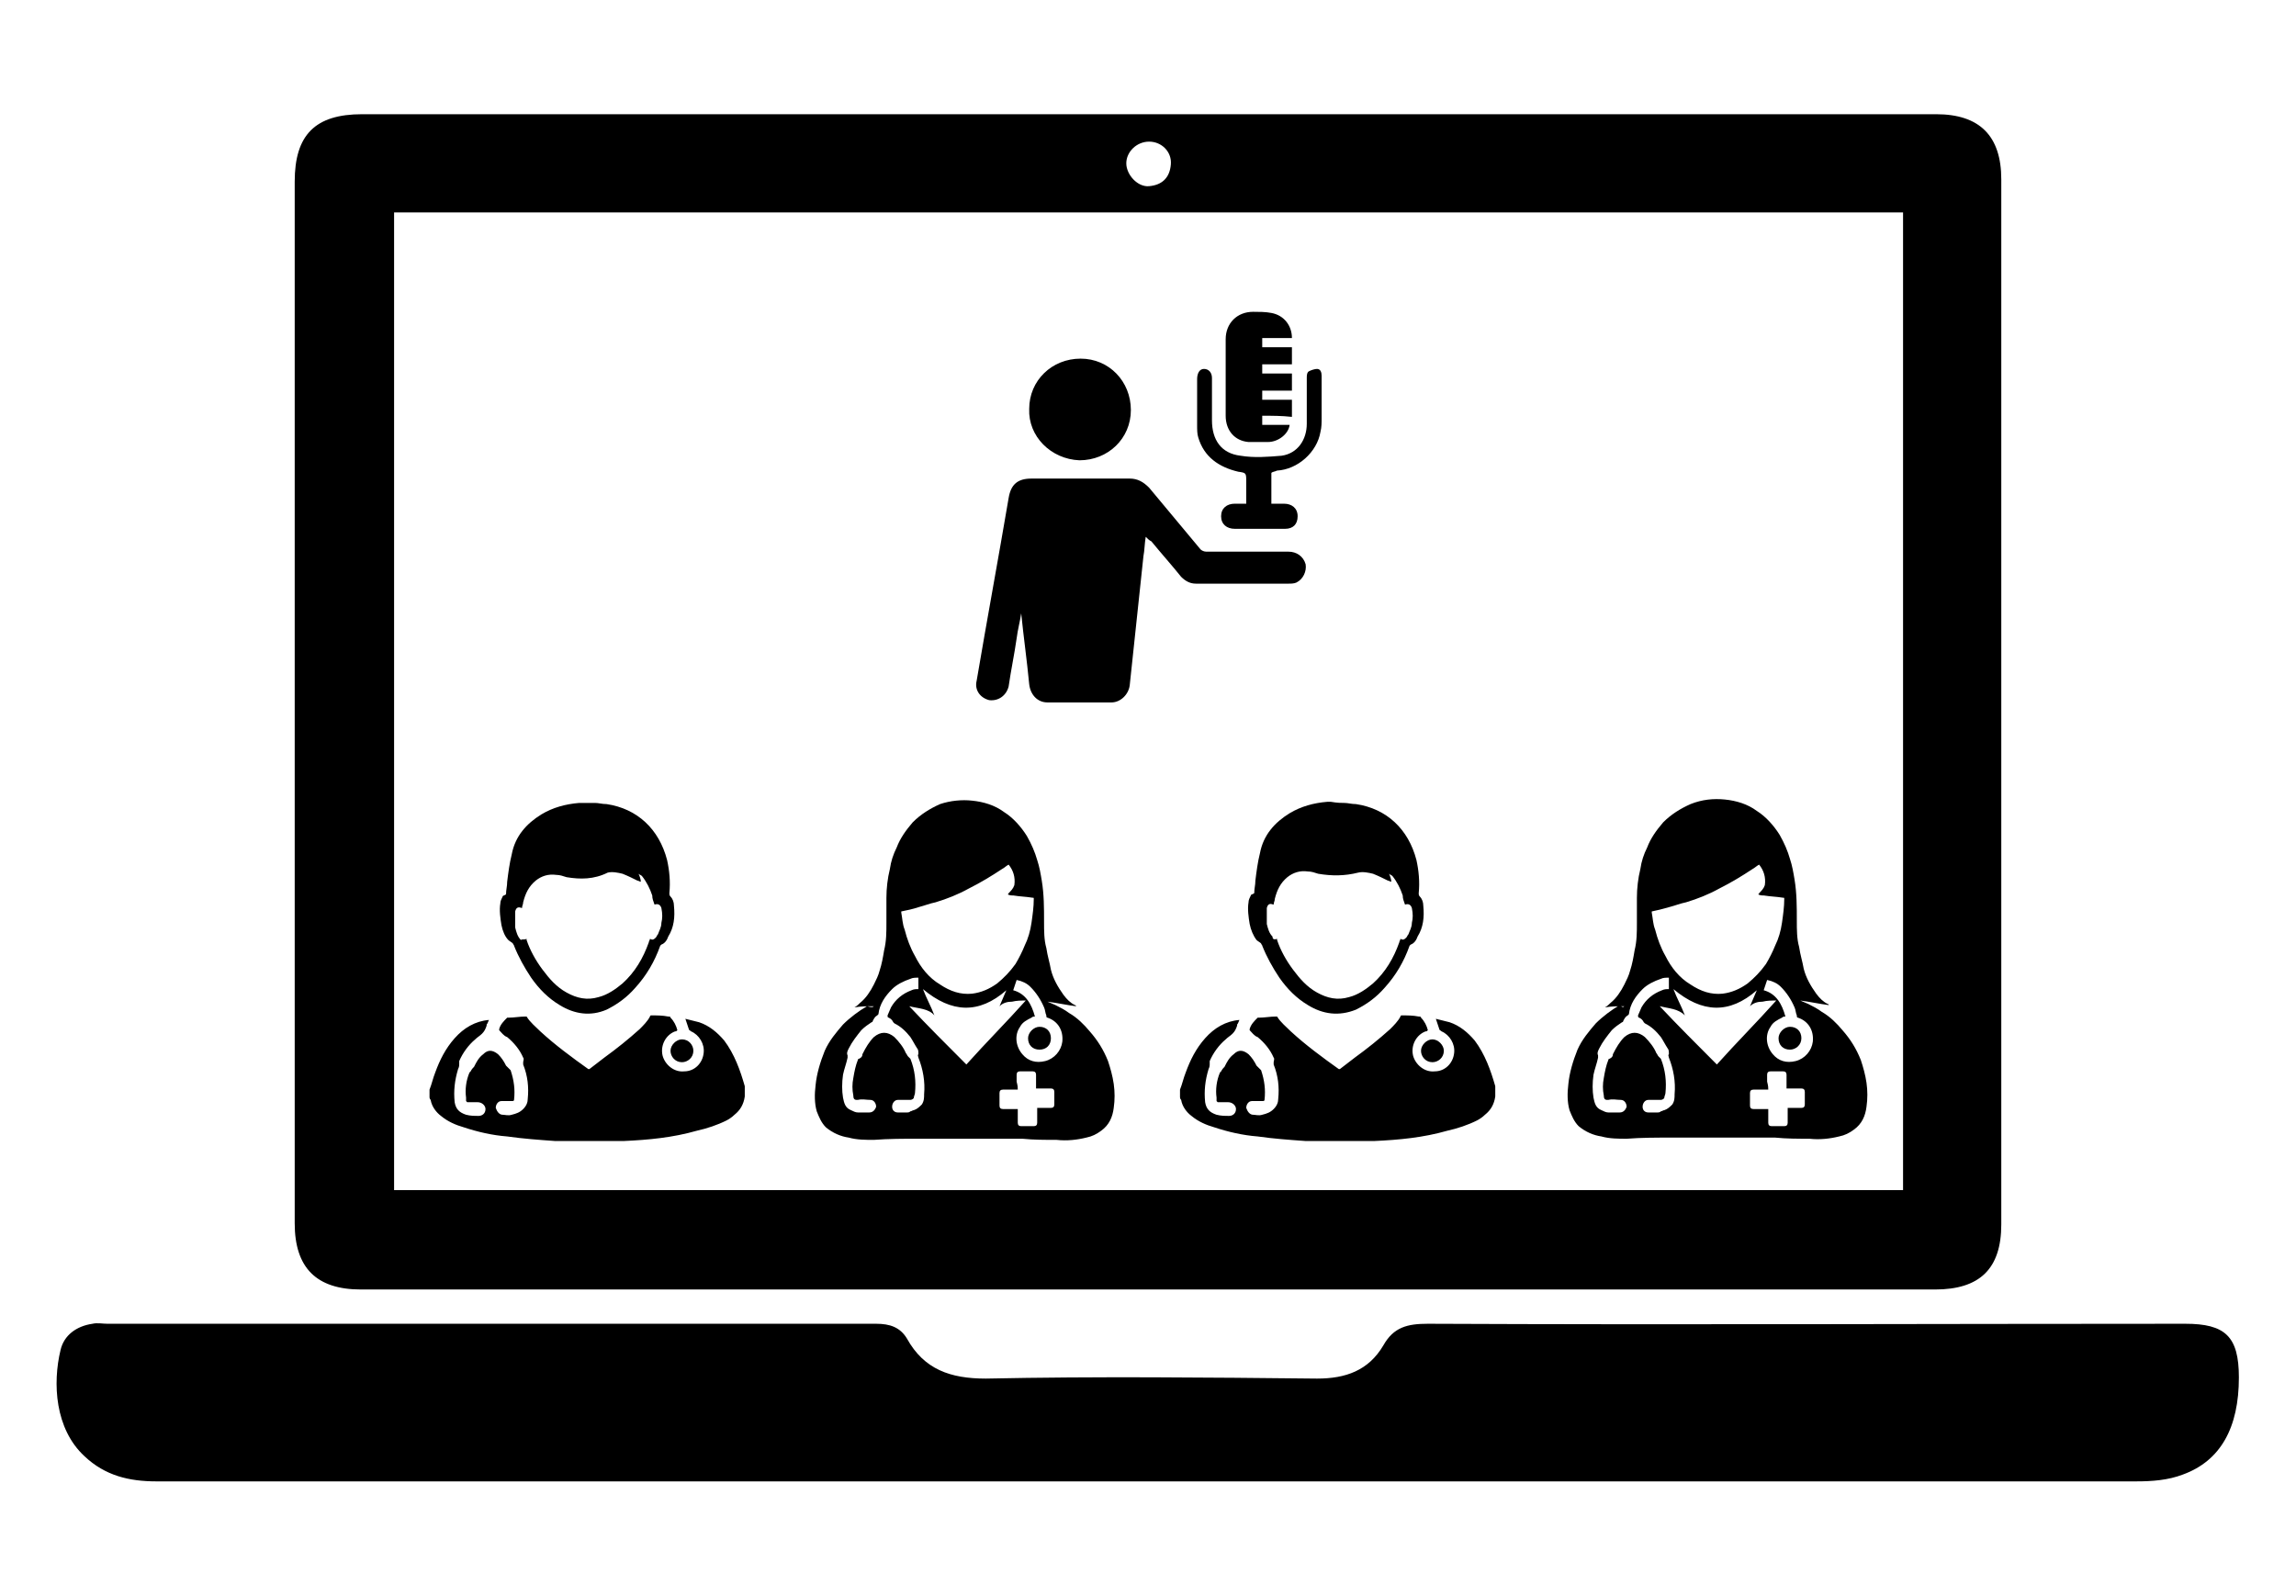
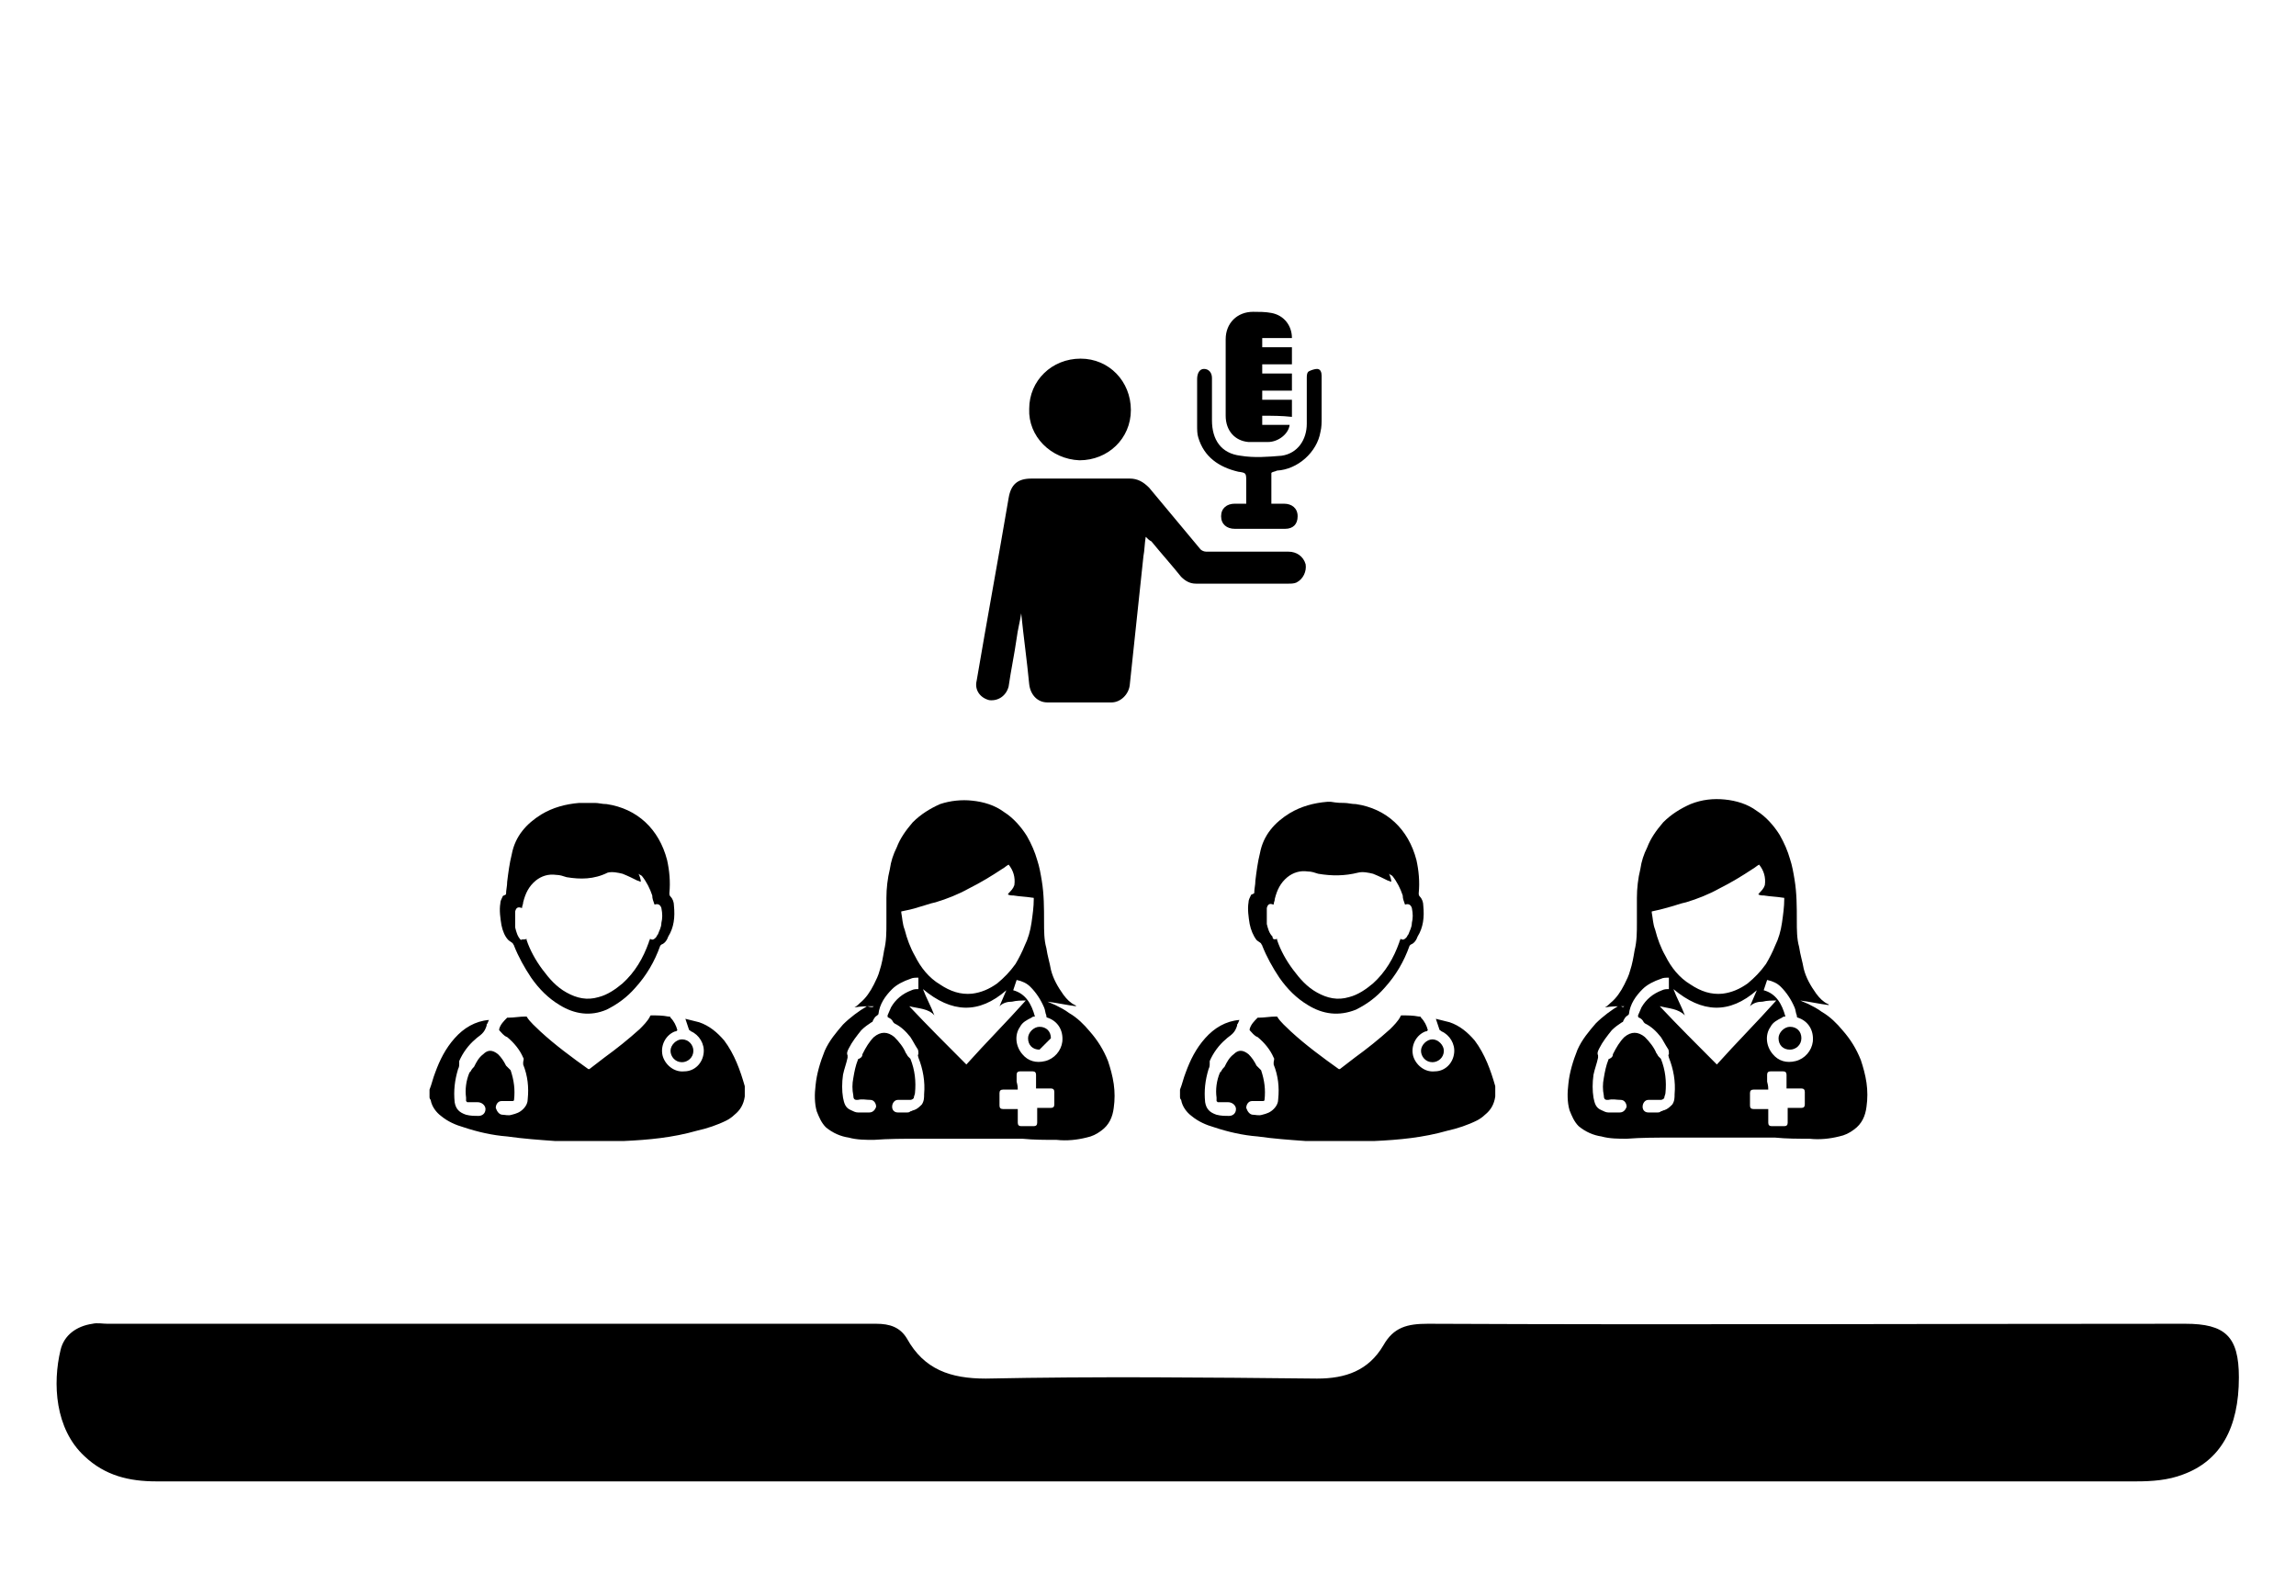
<svg xmlns="http://www.w3.org/2000/svg" version="1.1" id="Layer_1" x="0px" y="0px" width="201px" height="139.7px" viewBox="0 0 201 139.7" style="enable-background:new 0 0 201 139.7;" xml:space="preserve">
  <g>
    <g>
-       <path d="M100.6,10c23,0,45.9,0,68.9,0c3.8,0,5.7,1.9,5.7,5.7c0,30.5,0,61,0,91.5c0,3.9-1.9,5.7-5.8,5.7c-45.9,0-91.9,0-137.8,0    c-3.9,0-5.8-1.9-5.8-5.8c0-30.4,0-60.8,0-91.2c0-4.1,1.8-5.9,5.9-5.9C54.7,10,77.7,10,100.6,10z M34.5,104.2c44.1,0,88,0,132.1,0    c0-28.6,0-57.1,0-85.6c-44.1,0-88.1,0-132.1,0C34.5,47.2,34.5,75.7,34.5,104.2z M100.6,12.4c-1.1,0-2,0.9-2,1.9c0,1,1,2.1,2,2    c1.1-0.1,1.8-0.7,1.9-1.9C102.6,13.3,101.7,12.4,100.6,12.4z" />
      <path d="M100.5,129.7c-28.9,0-57.8,0-86.8,0c-2.4,0-4.5-0.5-6.3-2.2c-2.6-2.4-2.8-6.4-2.1-9.3c0.3-1.3,1.4-2.1,2.8-2.3    c0.4-0.1,0.9,0,1.3,0c22.4,0,44.9,0,67.3,0c1.2,0,2.1,0.3,2.7,1.3c1.5,2.7,3.8,3.5,6.9,3.5c9.7-0.2,19.3-0.1,29,0    c2.5,0,4.5-0.7,5.8-2.9c0.9-1.6,2.1-1.9,3.9-1.9c22.1,0.1,44.2,0,66.3,0c3.5,0,4.7,1.1,4.7,4.7c0,4.4-1.6,7.3-4.9,8.5    c-1.3,0.5-2.7,0.6-4.1,0.6C158.2,129.7,129.4,129.7,100.5,129.7z" />
    </g>
    <g>
      <path d="M54.6,99.9c2.2-0.1,4.3-0.3,6.4-0.9c0.9-0.2,1.8-0.5,2.6-0.9c0.2-0.1,0.5-0.3,0.7-0.5c0.5-0.4,0.8-0.9,0.9-1.6    c0,0,0-0.1,0-0.1c0-0.2,0-0.4,0-0.6c0-0.1,0-0.2,0-0.2c-0.4-1.4-0.9-2.8-1.8-4c-0.6-0.7-1.3-1.3-2.2-1.6c-0.4-0.1-0.8-0.2-1.2-0.3    c0.1,0.3,0.2,0.6,0.3,0.9c0,0.1,0.1,0.1,0.2,0.2c0.7,0.3,1.2,1.1,1.1,1.9c-0.1,0.9-0.8,1.6-1.7,1.6c-0.9,0.1-1.7-0.6-1.9-1.4    c-0.2-0.9,0.3-1.8,1.1-2.1c0.1,0,0.1,0,0.2-0.1c-0.1-0.4-0.3-0.8-0.6-1.1c0-0.1-0.1-0.1-0.2-0.1c-0.5-0.1-1-0.1-1.5-0.1    c0,0-0.1,0-0.1,0.1c-0.2,0.4-0.6,0.8-0.9,1.1c-1,0.9-2,1.7-3.1,2.5c-0.4,0.3-0.9,0.7-1.3,1c0,0,0,0-0.1,0c-1.4-1-2.9-2.1-4.2-3.3    c-0.4-0.4-0.9-0.8-1.2-1.3c0,0-0.1,0-0.1,0c-0.5,0-1,0.1-1.5,0.1c0,0-0.1,0-0.1,0c-0.3,0.3-0.6,0.6-0.7,1c0,0,0,0.1,0,0.1    c0.2,0.2,0.4,0.5,0.7,0.6c0,0,0,0,0,0c0.6,0.5,1.1,1.1,1.4,1.8c0.1,0.1,0,0.3,0,0.4c0,0.1,0,0.1,0,0.2c0.4,1,0.5,2,0.4,3    c0,0.3-0.1,0.6-0.4,0.9c-0.3,0.3-0.6,0.4-1,0.5c-0.3,0.1-0.6,0-0.8,0c-0.3,0-0.5-0.3-0.6-0.6c0-0.3,0.2-0.6,0.5-0.6    c0.3,0,0.6,0,0.9,0c0.1,0,0.2,0,0.2-0.1c0.1-0.9,0-1.7-0.3-2.6c0,0-0.1-0.1-0.1-0.1c-0.1-0.1-0.2-0.2-0.3-0.3    c-0.2-0.4-0.4-0.7-0.7-1c-0.5-0.4-0.9-0.4-1.3,0c-0.4,0.3-0.6,0.7-0.8,1.1c-0.1,0.1-0.2,0.2-0.3,0.4c0,0-0.1,0.1-0.1,0.1    c-0.3,0.7-0.4,1.5-0.3,2.2c0,0.1,0,0.2,0,0.3c0,0,0.1,0.1,0.1,0.1c0.3,0,0.6,0,0.9,0c0.4,0,0.7,0.3,0.7,0.6c0,0.4-0.3,0.6-0.6,0.6    c-0.4,0-0.7,0-1.1-0.1c-0.6-0.2-0.9-0.5-1-1.1c-0.1-1,0-1.9,0.3-2.9c0.1-0.2,0.1-0.3,0.1-0.5c0-0.1,0-0.2,0-0.2    c0.3-0.7,0.8-1.4,1.4-1.9c0.2-0.2,0.4-0.3,0.6-0.5c0.2-0.2,0.3-0.4,0.4-0.7c0,0,0-0.1,0-0.1c0.1-0.1,0.1-0.2,0.2-0.4    c-1.2,0.1-2.2,0.7-3,1.6c-0.8,0.9-1.3,1.9-1.7,3c-0.2,0.5-0.3,1-0.5,1.5c0,0.2,0,0.4,0,0.6c0,0.1,0,0.2,0.1,0.3    c0.1,0.6,0.5,1.1,0.9,1.4c0.6,0.5,1.3,0.8,2,1c1.2,0.4,2.5,0.7,3.8,0.8c1.4,0.2,2.8,0.3,4.2,0.4H54C54.2,99.9,54.4,99.9,54.6,99.9    z" />
      <path d="M52.1,70.3c0.3,0,0.6,0.1,1,0.1c2.7,0.4,4.6,2.2,5.3,4.9c0.2,0.9,0.3,1.9,0.2,2.9c0,0.1,0,0.2,0.1,0.3    c0.2,0.2,0.3,0.5,0.3,0.8c0.1,1,0,1.9-0.5,2.7c-0.1,0.3-0.3,0.6-0.6,0.7c0,0-0.1,0.1-0.1,0.1c-0.5,1.4-1.2,2.6-2.2,3.7    c-0.7,0.8-1.5,1.4-2.5,1.9C51.7,89,50.3,88.8,49,88c-1-0.6-1.8-1.4-2.5-2.4c-0.6-0.9-1.1-1.8-1.5-2.8c0-0.1-0.1-0.1-0.1-0.2    c-0.1-0.1-0.3-0.2-0.4-0.3C44.2,82,44,81.5,43.9,81c-0.1-0.6-0.2-1.3-0.1-1.9c0-0.2,0.1-0.4,0.2-0.6c0-0.1,0.2-0.1,0.3-0.2    c0-0.4,0.1-0.7,0.1-1.1c0.1-0.8,0.2-1.6,0.4-2.4c0.3-1.6,1.3-2.7,2.6-3.5c1-0.6,2.1-0.9,3.3-1c0.1,0,0.2,0,0.3,0    C51.4,70.3,51.7,70.3,52.1,70.3z M46.1,82.2c0,0.1,0,0.1,0,0.1c0.3,0.9,0.8,1.8,1.4,2.6c0.6,0.8,1.2,1.5,2.1,2    c0.9,0.5,1.8,0.7,2.8,0.4c0.8-0.2,1.5-0.7,2.1-1.2c1.1-1,1.8-2.2,2.3-3.6c0-0.1,0.1-0.2,0.1-0.3c0.2,0.1,0.3,0.1,0.5-0.1    c0.1-0.1,0.1-0.2,0.2-0.3c0.1-0.3,0.3-0.6,0.3-1c0.1-0.4,0.1-0.8,0-1.3c-0.1-0.3-0.3-0.4-0.6-0.3c-0.1-0.3-0.2-0.5-0.2-0.8    c-0.2-0.6-0.5-1.2-0.9-1.7c-0.1-0.1-0.2-0.1-0.3-0.2c0,0,0,0,0,0c0.1,0.2,0.2,0.5,0.2,0.7c-0.1,0-0.2-0.1-0.3-0.1    c-0.4-0.2-0.8-0.4-1.3-0.6c-0.4-0.1-0.9-0.2-1.3-0.1C52,77,50.8,77,49.6,76.8c-0.3-0.1-0.6-0.2-0.9-0.2c-0.7-0.1-1.3,0.1-1.8,0.5    c-0.6,0.5-0.9,1.1-1.1,1.9c0,0.2-0.1,0.3-0.1,0.5c-0.3-0.1-0.5-0.1-0.6,0.3c0,0.1,0,0.3,0,0.4c0,0.3,0,0.7,0,1    c0.1,0.4,0.2,0.8,0.5,1.1C45.7,82.2,45.9,82.3,46.1,82.2z" />
      <path d="M60.7,92c0,0.6-0.5,1-1,1c-0.6,0-1-0.5-1-1c0-0.5,0.5-1,1-1C60.3,91,60.7,91.5,60.7,92z" />
    </g>
    <g>
      <path d="M76.5,88.1c-0.6,0-1.1,0-1.7,0.1c0.2-0.1,0.4-0.3,0.5-0.4c0.5-0.4,0.9-1,1.2-1.6c0.2-0.4,0.4-0.8,0.5-1.2    c0.2-0.6,0.3-1.2,0.4-1.8c0.2-0.8,0.2-1.6,0.2-2.4c0-0.7,0-1.4,0-2.2c0-0.8,0.1-1.7,0.3-2.5c0.1-0.7,0.3-1.3,0.6-1.9    c0.3-0.8,0.8-1.5,1.4-2.2c0.7-0.7,1.5-1.2,2.4-1.6c0.9-0.3,1.9-0.4,2.8-0.3c1,0.1,2,0.4,2.8,1c0.8,0.5,1.5,1.3,2,2.1    c0.4,0.7,0.7,1.4,0.9,2.1c0.2,0.6,0.3,1.2,0.4,1.8c0.2,1.2,0.2,2.4,0.2,3.6c0,0.8,0,1.6,0.2,2.3c0.1,0.7,0.3,1.3,0.4,1.9    c0.2,0.8,0.6,1.5,1.1,2.2c0.3,0.4,0.6,0.7,1,0.9c0,0,0.1,0,0.1,0.1c-0.8-0.1-1.7-0.3-2.5-0.4c0,0,0,0,0,0c0.2,0.1,0.5,0.2,0.7,0.3    c0.4,0.2,0.8,0.4,1.2,0.7c0.7,0.4,1.3,1,1.8,1.6c0.7,0.8,1.2,1.6,1.6,2.6c0.2,0.6,0.4,1.3,0.5,2c0.1,0.7,0.1,1.4,0,2.1    c-0.1,0.8-0.4,1.5-1.1,2c-0.4,0.3-0.8,0.5-1.3,0.6c-0.8,0.2-1.7,0.3-2.6,0.2c-1,0-2,0-3-0.1c-0.5,0-1,0-1.5,0c-2.5,0-5.1,0-7.6,0    c-1.3,0-2.6,0-3.9,0.1c-0.7,0-1.5,0-2.2-0.2c-0.7-0.1-1.4-0.4-2-0.9c-0.4-0.4-0.6-0.9-0.8-1.4c-0.2-0.7-0.2-1.5-0.1-2.3    c0.1-1,0.4-2,0.8-3c0.4-0.9,1-1.6,1.6-2.3c0.6-0.6,1.4-1.2,2.1-1.6C76.3,88.2,76.4,88.2,76.5,88.1C76.5,88.1,76.5,88.1,76.5,88.1z     M78.9,79.8c0,0.1,0,0.1,0,0.1c0.1,0.5,0.1,1,0.3,1.5c0.2,0.8,0.5,1.6,0.9,2.3c0.5,1,1.2,1.9,2.2,2.5c0.9,0.6,1.8,0.9,2.8,0.8    c0.8-0.1,1.5-0.4,2.2-0.9c0.6-0.5,1.1-1,1.6-1.7c0.3-0.5,0.6-1.1,0.8-1.6c0.3-0.6,0.5-1.3,0.6-2c0.1-0.7,0.2-1.4,0.2-2.1    c0-0.1,0-0.1-0.1-0.1c-0.6-0.1-1.1-0.1-1.7-0.2c-0.2,0-0.3,0-0.5-0.1c0.1,0,0.1-0.1,0.1-0.1c0.2-0.2,0.4-0.4,0.5-0.7    c0.1-0.7-0.1-1.3-0.5-1.8c-0.2,0.1-0.4,0.3-0.6,0.4c-0.9,0.6-1.9,1.2-2.9,1.7c-0.9,0.5-1.9,0.9-2.9,1.2c-0.5,0.1-1,0.3-1.4,0.4    C79.9,79.6,79.4,79.7,78.9,79.8z M79.6,88.1C79.6,88.2,79.6,88.2,79.6,88.1c1.6,1.7,3.3,3.4,5,5.1c1.7-1.9,3.5-3.7,5.2-5.6    c0,0,0,0,0,0c-0.4,0-0.8,0-1.2,0.1c-0.4,0-0.8,0.1-1.1,0.4c0.1-0.2,0.2-0.5,0.3-0.7c0.1-0.2,0.2-0.5,0.3-0.7    c-2.4,2.1-4.8,2-7.3-0.1c0.3,0.8,0.7,1.5,1,2.3C81.3,88.3,80.4,88.3,79.6,88.1z M80.4,85.6c-0.3,0-0.5,0-0.7,0.1    c-0.6,0.2-1.2,0.5-1.6,0.9c-0.6,0.6-1.1,1.3-1.2,2.2c0,0-0.1,0.1-0.1,0.1c-0.2,0.1-0.3,0.3-0.4,0.5c0,0.1-0.1,0.1-0.1,0.1    c-0.3,0.2-0.6,0.4-0.9,0.7c-0.4,0.5-0.8,1-1.1,1.6c-0.1,0.2-0.2,0.4-0.1,0.6c0,0,0,0.1,0,0.2c-0.1,0.5-0.3,1-0.4,1.5    c-0.1,0.7-0.1,1.4,0,2c0.1,0.5,0.2,0.9,0.7,1.1c0.2,0.1,0.4,0.2,0.6,0.2c0.1,0,0.1,0,0.2,0c0.3,0,0.6,0,0.8,0    c0.3,0,0.5-0.2,0.6-0.5c0-0.3-0.2-0.6-0.5-0.6c-0.4,0-0.7-0.1-1.1,0c0,0-0.1,0-0.1,0c-0.2,0-0.3-0.1-0.3-0.4c-0.1-0.5-0.1-1,0-1.5    c0.1-0.6,0.2-1.1,0.4-1.6c0,0,0-0.1,0.1-0.1c0.2-0.1,0.3-0.2,0.3-0.4c0.3-0.6,0.6-1.1,1-1.5c0.6-0.5,1.2-0.5,1.8,0    c0.4,0.4,0.8,0.9,1,1.4c0.1,0.1,0.1,0.2,0.2,0.3c0.1,0.1,0.1,0.1,0.2,0.2c0.4,1,0.5,2,0.4,3c0,0.1-0.1,0.3-0.1,0.4    c0,0.1-0.2,0.2-0.3,0.2c-0.4,0-0.7,0-1.1,0c-0.3,0-0.5,0.3-0.5,0.6c0,0.3,0.2,0.5,0.5,0.5c0.3,0,0.6,0,0.8,0c0.1,0,0.2,0,0.3-0.1    c0.1,0,0.2-0.1,0.3-0.1c0.3-0.1,0.5-0.3,0.7-0.5c0.2-0.3,0.2-0.6,0.2-0.9c0.1-1.1-0.1-2.2-0.5-3.2c0-0.1-0.1-0.2,0-0.3    c0-0.2,0-0.4-0.1-0.5c-0.2-0.3-0.4-0.7-0.6-1c-0.4-0.5-0.8-0.9-1.4-1.2c0,0-0.1-0.1-0.1-0.1c-0.1-0.2-0.2-0.3-0.4-0.4    c-0.1,0-0.1-0.1-0.1-0.2c0.1-0.2,0.2-0.5,0.3-0.7c0.4-0.7,1-1.2,1.8-1.5c0.2-0.1,0.4-0.1,0.6-0.1C80.4,86.2,80.4,85.9,80.4,85.6z     M90.6,89c-0.1,0-0.2,0-0.3,0.1c-0.4,0.2-0.8,0.4-1,0.8c-0.5,0.7-0.4,1.7,0.2,2.4c0.5,0.6,1.2,0.8,2,0.6c0.8-0.2,1.4-0.9,1.5-1.7    c0.1-1-0.4-1.8-1.3-2.1c-0.1,0-0.1-0.1-0.1-0.2c-0.1-0.2-0.1-0.5-0.2-0.7c-0.3-0.7-0.7-1.3-1.2-1.8c-0.3-0.3-0.7-0.5-1.2-0.6    c-0.1,0.3-0.2,0.6-0.3,0.9C89.8,87,90.3,87.9,90.6,89z M89.1,95.4c-0.1,0-0.1,0-0.2,0c-0.4,0-0.7,0-1.1,0c-0.2,0-0.3,0.1-0.3,0.3    c0,0.4,0,0.7,0,1.1c0,0.2,0.1,0.3,0.3,0.3c0.4,0,0.7,0,1.1,0c0,0,0.1,0,0.2,0c0,0.1,0,0.2,0,0.2c0,0.3,0,0.7,0,1    c0,0.2,0.1,0.3,0.3,0.3c0.4,0,0.7,0,1.1,0c0.2,0,0.3-0.1,0.3-0.3c0-0.4,0-0.7,0-1.1c0,0,0-0.1,0-0.2c0.1,0,0.1,0,0.1,0    c0.4,0,0.7,0,1.1,0c0.2,0,0.3-0.1,0.3-0.3c0-0.4,0-0.7,0-1.1c0-0.2-0.1-0.3-0.3-0.3c-0.4,0-0.7,0-1.1,0c0,0-0.1,0-0.2,0    c0-0.1,0-0.1,0-0.1c0-0.4,0-0.7,0-1.1c0-0.2-0.1-0.3-0.3-0.3c-0.4,0-0.7,0-1.1,0c-0.2,0-0.3,0.1-0.3,0.3c0,0.2,0,0.4,0,0.6    C89.1,95.1,89.1,95.2,89.1,95.4z" />
-       <path d="M91,91.9c-0.6,0-1-0.4-1-1c0-0.5,0.5-1,1-1c0.6,0,1,0.4,1,1C92,91.5,91.6,91.9,91,91.9z" />
+       <path d="M91,91.9c-0.6,0-1-0.4-1-1c0-0.5,0.5-1,1-1c0.6,0,1,0.4,1,1z" />
    </g>
    <g>
      <path d="M120.3,99.9c2.2-0.1,4.3-0.3,6.4-0.9c0.9-0.2,1.8-0.5,2.6-0.9c0.2-0.1,0.5-0.3,0.7-0.5c0.5-0.4,0.8-0.9,0.9-1.6    c0,0,0-0.1,0-0.1c0-0.2,0-0.4,0-0.6c0-0.1,0-0.2,0-0.2c-0.4-1.4-0.9-2.8-1.8-4c-0.6-0.7-1.3-1.3-2.2-1.6c-0.4-0.1-0.8-0.2-1.2-0.3    c0.1,0.3,0.2,0.6,0.3,0.9c0,0.1,0.1,0.1,0.2,0.2c0.7,0.3,1.2,1.1,1.1,1.9c-0.1,0.9-0.8,1.6-1.7,1.6c-0.9,0.1-1.7-0.6-1.9-1.4    c-0.2-0.9,0.3-1.8,1.1-2.1c0.1,0,0.1,0,0.2-0.1c-0.1-0.4-0.3-0.8-0.6-1.1c0-0.1-0.1-0.1-0.2-0.1c-0.5-0.1-1-0.1-1.5-0.1    c0,0-0.1,0-0.1,0.1c-0.2,0.4-0.6,0.8-0.9,1.1c-1,0.9-2,1.7-3.1,2.5c-0.4,0.3-0.9,0.7-1.3,1c0,0,0,0-0.1,0c-1.4-1-2.9-2.1-4.2-3.3    c-0.4-0.4-0.9-0.8-1.2-1.3c0,0-0.1,0-0.1,0c-0.5,0-1,0.1-1.5,0.1c0,0-0.1,0-0.1,0c-0.3,0.3-0.6,0.6-0.7,1c0,0,0,0.1,0,0.1    c0.2,0.2,0.4,0.5,0.7,0.6c0,0,0,0,0,0c0.6,0.5,1.1,1.1,1.4,1.8c0.1,0.1,0,0.3,0,0.4c0,0.1,0,0.1,0,0.2c0.4,1,0.5,2,0.4,3    c0,0.3-0.1,0.6-0.4,0.9c-0.3,0.3-0.6,0.4-1,0.5c-0.3,0.1-0.6,0-0.8,0c-0.3,0-0.5-0.3-0.6-0.6c0-0.3,0.2-0.6,0.5-0.6    c0.3,0,0.6,0,0.9,0c0.1,0,0.2,0,0.2-0.1c0.1-0.9,0-1.7-0.3-2.6c0,0-0.1-0.1-0.1-0.1c-0.1-0.1-0.2-0.2-0.3-0.3    c-0.2-0.4-0.4-0.7-0.7-1c-0.5-0.4-0.9-0.4-1.3,0c-0.4,0.3-0.6,0.7-0.8,1.1c-0.1,0.1-0.2,0.2-0.3,0.4c0,0-0.1,0.1-0.1,0.1    c-0.3,0.7-0.4,1.5-0.3,2.2c0,0.1,0,0.2,0,0.3c0,0,0.1,0.1,0.1,0.1c0.3,0,0.6,0,0.9,0c0.4,0,0.7,0.3,0.7,0.6c0,0.4-0.3,0.6-0.6,0.6    c-0.4,0-0.7,0-1.1-0.1c-0.6-0.2-0.9-0.5-1-1.1c-0.1-1,0-1.9,0.3-2.9c0.1-0.2,0.1-0.3,0.1-0.5c0-0.1,0-0.2,0-0.2    c0.3-0.7,0.8-1.4,1.4-1.9c0.2-0.2,0.4-0.3,0.6-0.5c0.2-0.2,0.3-0.4,0.4-0.7c0,0,0-0.1,0-0.1c0.1-0.1,0.1-0.2,0.2-0.4    c-1.2,0.1-2.2,0.7-3,1.6c-0.8,0.9-1.3,1.9-1.7,3c-0.2,0.5-0.3,1-0.5,1.5c0,0.2,0,0.4,0,0.6c0,0.1,0,0.2,0.1,0.3    c0.1,0.6,0.5,1.1,0.9,1.4c0.6,0.5,1.3,0.8,2,1c1.2,0.4,2.5,0.7,3.8,0.8c1.4,0.2,2.8,0.3,4.2,0.4h5.4    C119.9,99.9,120.1,99.9,120.3,99.9z" />
      <path d="M117.7,70.3c0.3,0,0.6,0.1,1,0.1c2.7,0.4,4.6,2.2,5.3,4.9c0.2,0.9,0.3,1.9,0.2,2.9c0,0.1,0,0.2,0.1,0.3    c0.2,0.2,0.3,0.5,0.3,0.8c0.1,1,0,1.9-0.5,2.7c-0.1,0.3-0.3,0.6-0.6,0.7c0,0-0.1,0.1-0.1,0.1c-0.5,1.4-1.2,2.6-2.2,3.7    c-0.7,0.8-1.5,1.4-2.5,1.9c-1.5,0.6-2.9,0.4-4.2-0.4c-1-0.6-1.8-1.4-2.5-2.4c-0.6-0.9-1.1-1.8-1.5-2.8c0-0.1-0.1-0.1-0.1-0.2    c-0.1-0.1-0.3-0.2-0.4-0.3c-0.3-0.4-0.5-0.9-0.6-1.4c-0.1-0.6-0.2-1.3-0.1-1.9c0-0.2,0.1-0.4,0.2-0.6c0-0.1,0.2-0.1,0.3-0.2    c0-0.4,0.1-0.7,0.1-1.1c0.1-0.8,0.2-1.6,0.4-2.4c0.3-1.6,1.3-2.7,2.6-3.5c1-0.6,2.1-0.9,3.3-1c0.1,0,0.2,0,0.3,0    C117.1,70.3,117.4,70.3,117.7,70.3z M111.8,82.2c0,0.1,0,0.1,0,0.1c0.3,0.9,0.8,1.8,1.4,2.6c0.6,0.8,1.2,1.5,2.1,2    c0.9,0.5,1.8,0.7,2.8,0.4c0.8-0.2,1.5-0.7,2.1-1.2c1.1-1,1.8-2.2,2.3-3.6c0-0.1,0.1-0.2,0.1-0.3c0.2,0.1,0.3,0.1,0.5-0.1    c0.1-0.1,0.1-0.2,0.2-0.3c0.1-0.3,0.3-0.6,0.3-1c0.1-0.4,0.1-0.8,0-1.3c-0.1-0.3-0.3-0.4-0.6-0.3c-0.1-0.3-0.2-0.5-0.2-0.8    c-0.2-0.6-0.5-1.2-0.9-1.7c-0.1-0.1-0.2-0.1-0.3-0.2c0,0,0,0,0,0c0.1,0.2,0.2,0.5,0.2,0.7c-0.1,0-0.2-0.1-0.3-0.1    c-0.4-0.2-0.8-0.4-1.3-0.6c-0.4-0.1-0.9-0.2-1.3-0.1c-1.2,0.3-2.3,0.3-3.5,0.1c-0.3-0.1-0.6-0.2-0.9-0.2c-0.7-0.1-1.3,0.1-1.8,0.5    c-0.6,0.5-0.9,1.1-1.1,1.9c0,0.2-0.1,0.3-0.1,0.5c-0.3-0.1-0.5-0.1-0.6,0.3c0,0.1,0,0.3,0,0.4c0,0.3,0,0.7,0,1    c0.1,0.4,0.2,0.8,0.5,1.1C111.4,82.2,111.5,82.3,111.8,82.2z" />
      <path d="M126.4,92c0,0.6-0.5,1-1,1c-0.6,0-1-0.5-1-1c0-0.5,0.5-1,1-1C125.9,91,126.4,91.5,126.4,92z" />
    </g>
    <g>
      <path d="M142.2,88.1c-0.6,0-1.1,0-1.7,0.1c0.2-0.1,0.4-0.3,0.5-0.4c0.5-0.4,0.9-1,1.2-1.6c0.2-0.4,0.4-0.8,0.5-1.2    c0.2-0.6,0.3-1.2,0.4-1.8c0.2-0.8,0.2-1.6,0.2-2.4c0-0.7,0-1.4,0-2.2c0-0.8,0.1-1.7,0.3-2.5c0.1-0.7,0.3-1.3,0.6-1.9    c0.3-0.8,0.8-1.5,1.4-2.2c0.7-0.7,1.5-1.2,2.4-1.6C149,70,150,69.9,151,70c1,0.1,2,0.4,2.8,1c0.8,0.5,1.5,1.3,2,2.1    c0.4,0.7,0.7,1.4,0.9,2.1c0.2,0.6,0.3,1.2,0.4,1.8c0.2,1.2,0.2,2.4,0.2,3.6c0,0.8,0,1.6,0.2,2.3c0.1,0.7,0.3,1.3,0.4,1.9    c0.2,0.8,0.6,1.5,1.1,2.2c0.3,0.4,0.6,0.7,1,0.9c0,0,0.1,0,0.1,0.1c-0.8-0.1-1.7-0.3-2.5-0.4c0,0,0,0,0,0c0.2,0.1,0.5,0.2,0.7,0.3    c0.4,0.2,0.8,0.4,1.2,0.7c0.7,0.4,1.3,1,1.8,1.6c0.7,0.8,1.2,1.6,1.6,2.6c0.2,0.6,0.4,1.3,0.5,2c0.1,0.7,0.1,1.4,0,2.1    c-0.1,0.8-0.4,1.5-1.1,2c-0.4,0.3-0.8,0.5-1.3,0.6c-0.8,0.2-1.7,0.3-2.6,0.2c-1,0-2,0-3-0.1c-0.5,0-1,0-1.5,0c-2.5,0-5.1,0-7.6,0    c-1.3,0-2.6,0-3.9,0.1c-0.7,0-1.5,0-2.2-0.2c-0.7-0.1-1.4-0.4-2-0.9c-0.4-0.4-0.6-0.9-0.8-1.4c-0.2-0.7-0.2-1.5-0.1-2.3    c0.1-1,0.4-2,0.8-3c0.4-0.9,1-1.6,1.6-2.3c0.6-0.6,1.4-1.2,2.1-1.6C142,88.2,142.1,88.2,142.2,88.1    C142.2,88.1,142.2,88.1,142.2,88.1z M144.6,79.8c0,0.1,0,0.1,0,0.1c0.1,0.5,0.1,1,0.3,1.5c0.2,0.8,0.5,1.6,0.9,2.3    c0.5,1,1.2,1.9,2.2,2.5c0.9,0.6,1.8,0.9,2.8,0.8c0.8-0.1,1.5-0.4,2.2-0.9c0.6-0.5,1.1-1,1.6-1.7c0.3-0.5,0.6-1.1,0.8-1.6    c0.3-0.6,0.5-1.3,0.6-2c0.1-0.7,0.2-1.4,0.2-2.1c0-0.1,0-0.1-0.1-0.1c-0.6-0.1-1.1-0.1-1.7-0.2c-0.2,0-0.3,0-0.5-0.1    c0.1,0,0.1-0.1,0.1-0.1c0.2-0.2,0.4-0.4,0.5-0.7c0.1-0.7-0.1-1.3-0.5-1.8c-0.2,0.1-0.4,0.3-0.6,0.4c-0.9,0.6-1.9,1.2-2.9,1.7    c-0.9,0.5-1.9,0.9-2.9,1.2c-0.5,0.1-1,0.3-1.4,0.4C145.5,79.6,145.1,79.7,144.6,79.8z M145.3,88.1    C145.3,88.2,145.3,88.2,145.3,88.1c1.6,1.7,3.3,3.4,5,5.1c1.7-1.9,3.5-3.7,5.2-5.6c0,0,0,0,0,0c-0.4,0-0.8,0-1.2,0.1    c-0.4,0-0.8,0.1-1.1,0.4c0.1-0.2,0.2-0.5,0.3-0.7c0.1-0.2,0.2-0.5,0.3-0.7c-2.4,2.1-4.8,2-7.3-0.1c0.3,0.8,0.7,1.5,1,2.3    C146.9,88.3,146.1,88.3,145.3,88.1z M146.1,85.6c-0.3,0-0.5,0-0.7,0.1c-0.6,0.2-1.2,0.5-1.6,0.9c-0.6,0.6-1.1,1.3-1.2,2.2    c0,0-0.1,0.1-0.1,0.1c-0.2,0.1-0.3,0.3-0.4,0.5c0,0.1-0.1,0.1-0.1,0.1c-0.3,0.2-0.6,0.4-0.9,0.7c-0.4,0.5-0.8,1-1.1,1.6    c-0.1,0.2-0.2,0.4-0.1,0.6c0,0,0,0.1,0,0.2c-0.1,0.5-0.3,1-0.4,1.5c-0.1,0.7-0.1,1.4,0,2c0.1,0.5,0.2,0.9,0.7,1.1    c0.2,0.1,0.4,0.2,0.6,0.2c0.1,0,0.1,0,0.2,0c0.3,0,0.6,0,0.8,0c0.3,0,0.5-0.2,0.6-0.5c0-0.3-0.2-0.6-0.5-0.6c-0.4,0-0.7-0.1-1.1,0    c0,0-0.1,0-0.1,0c-0.2,0-0.3-0.1-0.3-0.4c-0.1-0.5-0.1-1,0-1.5c0.1-0.6,0.2-1.1,0.4-1.6c0,0,0-0.1,0.1-0.1    c0.2-0.1,0.3-0.2,0.3-0.4c0.3-0.6,0.6-1.1,1-1.5c0.6-0.5,1.2-0.5,1.8,0c0.4,0.4,0.8,0.9,1,1.4c0.1,0.1,0.1,0.2,0.2,0.3    c0.1,0.1,0.1,0.1,0.2,0.2c0.4,1,0.5,2,0.4,3c0,0.1-0.1,0.3-0.1,0.4c0,0.1-0.2,0.2-0.3,0.2c-0.4,0-0.7,0-1.1,0    c-0.3,0-0.5,0.3-0.5,0.6c0,0.3,0.2,0.5,0.5,0.5c0.3,0,0.6,0,0.8,0c0.1,0,0.2,0,0.3-0.1c0.1,0,0.2-0.1,0.3-0.1    c0.3-0.1,0.5-0.3,0.7-0.5c0.2-0.3,0.2-0.6,0.2-0.9c0.1-1.1-0.1-2.2-0.5-3.2c0-0.1-0.1-0.2,0-0.3c0-0.2,0-0.4-0.1-0.5    c-0.2-0.3-0.4-0.7-0.6-1c-0.4-0.5-0.8-0.9-1.4-1.2c0,0-0.1-0.1-0.1-0.1c-0.1-0.2-0.2-0.3-0.4-0.4c-0.1,0-0.1-0.1-0.1-0.2    c0.1-0.2,0.2-0.5,0.3-0.7c0.4-0.7,1-1.2,1.8-1.5c0.2-0.1,0.4-0.1,0.6-0.1C146.1,86.2,146.1,85.9,146.1,85.6z M156.3,89    c-0.1,0-0.2,0-0.3,0.1c-0.4,0.2-0.8,0.4-1,0.8c-0.5,0.7-0.4,1.7,0.2,2.4c0.5,0.6,1.2,0.8,2,0.6c0.8-0.2,1.4-0.9,1.5-1.7    c0.1-1-0.4-1.8-1.3-2.1c-0.1,0-0.1-0.1-0.1-0.2c-0.1-0.2-0.1-0.5-0.2-0.7c-0.3-0.7-0.7-1.3-1.2-1.8c-0.3-0.3-0.7-0.5-1.2-0.6    c-0.1,0.3-0.2,0.6-0.3,0.9C155.5,87,156,87.9,156.3,89z M154.8,95.4c-0.1,0-0.1,0-0.2,0c-0.4,0-0.7,0-1.1,0    c-0.2,0-0.3,0.1-0.3,0.3c0,0.4,0,0.7,0,1.1c0,0.2,0.1,0.3,0.3,0.3c0.4,0,0.7,0,1.1,0c0,0,0.1,0,0.2,0c0,0.1,0,0.2,0,0.2    c0,0.3,0,0.7,0,1c0,0.2,0.1,0.3,0.3,0.3c0.4,0,0.7,0,1.1,0c0.2,0,0.3-0.1,0.3-0.3c0-0.4,0-0.7,0-1.1c0,0,0-0.1,0-0.2    c0.1,0,0.1,0,0.1,0c0.4,0,0.7,0,1.1,0c0.2,0,0.3-0.1,0.3-0.3c0-0.4,0-0.7,0-1.1c0-0.2-0.1-0.3-0.3-0.3c-0.4,0-0.7,0-1.1,0    c0,0-0.1,0-0.2,0c0-0.1,0-0.1,0-0.1c0-0.4,0-0.7,0-1.1c0-0.2-0.1-0.3-0.3-0.3c-0.4,0-0.7,0-1.1,0c-0.2,0-0.3,0.1-0.3,0.3    c0,0.2,0,0.4,0,0.6C154.8,95.1,154.8,95.2,154.8,95.4z" />
      <path d="M156.7,91.9c-0.6,0-1-0.4-1-1c0-0.5,0.5-1,1-1c0.6,0,1,0.4,1,1C157.7,91.5,157.2,91.9,156.7,91.9z" />
    </g>
    <g>
      <path d="M100.3,47c-0.1,0.6-0.1,1.2-0.2,1.7c-0.4,3.8-0.8,7.5-1.2,11.3c-0.1,0.8-0.8,1.5-1.6,1.5c-1.9,0-3.8,0-5.6,0    c-0.9,0-1.5-0.7-1.6-1.6c-0.2-2.1-0.5-4.2-0.7-6.2c-0.1,0.7-0.3,1.4-0.4,2.2c-0.2,1.4-0.5,2.8-0.7,4.2c-0.2,0.8-0.9,1.3-1.7,1.2    c-0.8-0.2-1.3-0.9-1.1-1.7c0.9-5.3,1.9-10.7,2.8-16c0.2-1.2,0.8-1.7,2-1.7c2.9,0,5.7,0,8.6,0c0.7,0,1.2,0.3,1.7,0.8    c1.5,1.8,3,3.6,4.5,5.4c0.1,0.1,0.3,0.2,0.5,0.2c2.4,0,4.8,0,7.2,0c0.7,0,1.3,0.4,1.5,1.1c0.1,0.6-0.2,1.3-0.8,1.6    c-0.2,0.1-0.5,0.1-0.7,0.1c-2.7,0-5.4,0-8.1,0c-0.5,0-0.9-0.2-1.3-0.6c-0.8-1-1.7-2-2.6-3.1C100.6,47.3,100.5,47.2,100.3,47z" />
      <path d="M90.1,35.8c0-2.5,2-4.4,4.5-4.4c2.5,0,4.4,2,4.4,4.5c0,2.5-2,4.4-4.5,4.4C92,40.2,90,38.2,90.1,35.8z" />
      <path d="M110.5,36.4c0,0.3,0,0.5,0,0.8c0.8,0,1.6,0,2.4,0c-0.1,0.8-1,1.5-1.9,1.5c-0.6,0-1.1,0-1.7,0c-1.2-0.1-2-1-2-2.3    c0-1.3,0-2.7,0-4c0-0.9,0-1.8,0-2.7c0-1.4,1-2.4,2.4-2.4c0.5,0,1.1,0,1.6,0.1c1.1,0.2,1.8,1.1,1.8,2.2c-0.9,0-1.7,0-2.6,0    c0,0.3,0,0.5,0,0.8c0.9,0,1.7,0,2.6,0c0,0.5,0,1,0,1.5c-0.9,0-1.7,0-2.6,0c0,0.3,0,0.5,0,0.8c0.9,0,1.7,0,2.6,0c0,0.5,0,1,0,1.5    c-0.9,0-1.7,0-2.6,0c0,0.3,0,0.5,0,0.8c0.9,0,1.7,0,2.6,0c0,0.5,0,1,0,1.5C112.2,36.4,111.4,36.4,110.5,36.4z" />
      <path d="M111.3,41.4c0,0.9,0,1.8,0,2.7c0.4,0,0.8,0,1.1,0c0.7,0,1.2,0.4,1.2,1.1c0,0.7-0.4,1.1-1.1,1.1c-1.5,0-2.9,0-4.4,0    c-0.7,0-1.2-0.4-1.2-1.1c0-0.7,0.5-1.1,1.2-1.1c0.3,0,0.6,0,1,0c0-0.6,0-1.3,0-1.9c0-0.8,0-0.8-0.7-0.9c-1.7-0.4-3-1.3-3.5-3    c-0.1-0.3-0.1-0.7-0.1-1.1c0-1.3,0-2.6,0-4c0-0.5,0.2-0.9,0.6-0.9c0.4,0,0.7,0.3,0.7,0.8c0,1.2,0,2.4,0,3.7c0,1.7,0.8,2.9,2.5,3.1    c1.2,0.2,2.4,0.1,3.6,0c1.4-0.2,2.2-1.4,2.2-2.8c0-1.3,0-2.6,0-4c0-0.2,0-0.5,0.2-0.6c0.2-0.1,0.5-0.2,0.7-0.2    c0.3,0,0.4,0.3,0.4,0.6c0,1.2,0,2.4,0,3.7c0,0.4,0,0.8-0.1,1.2c-0.3,1.8-2,3.3-3.8,3.4C111.6,41.3,111.4,41.3,111.3,41.4z" />
    </g>
  </g>
</svg>